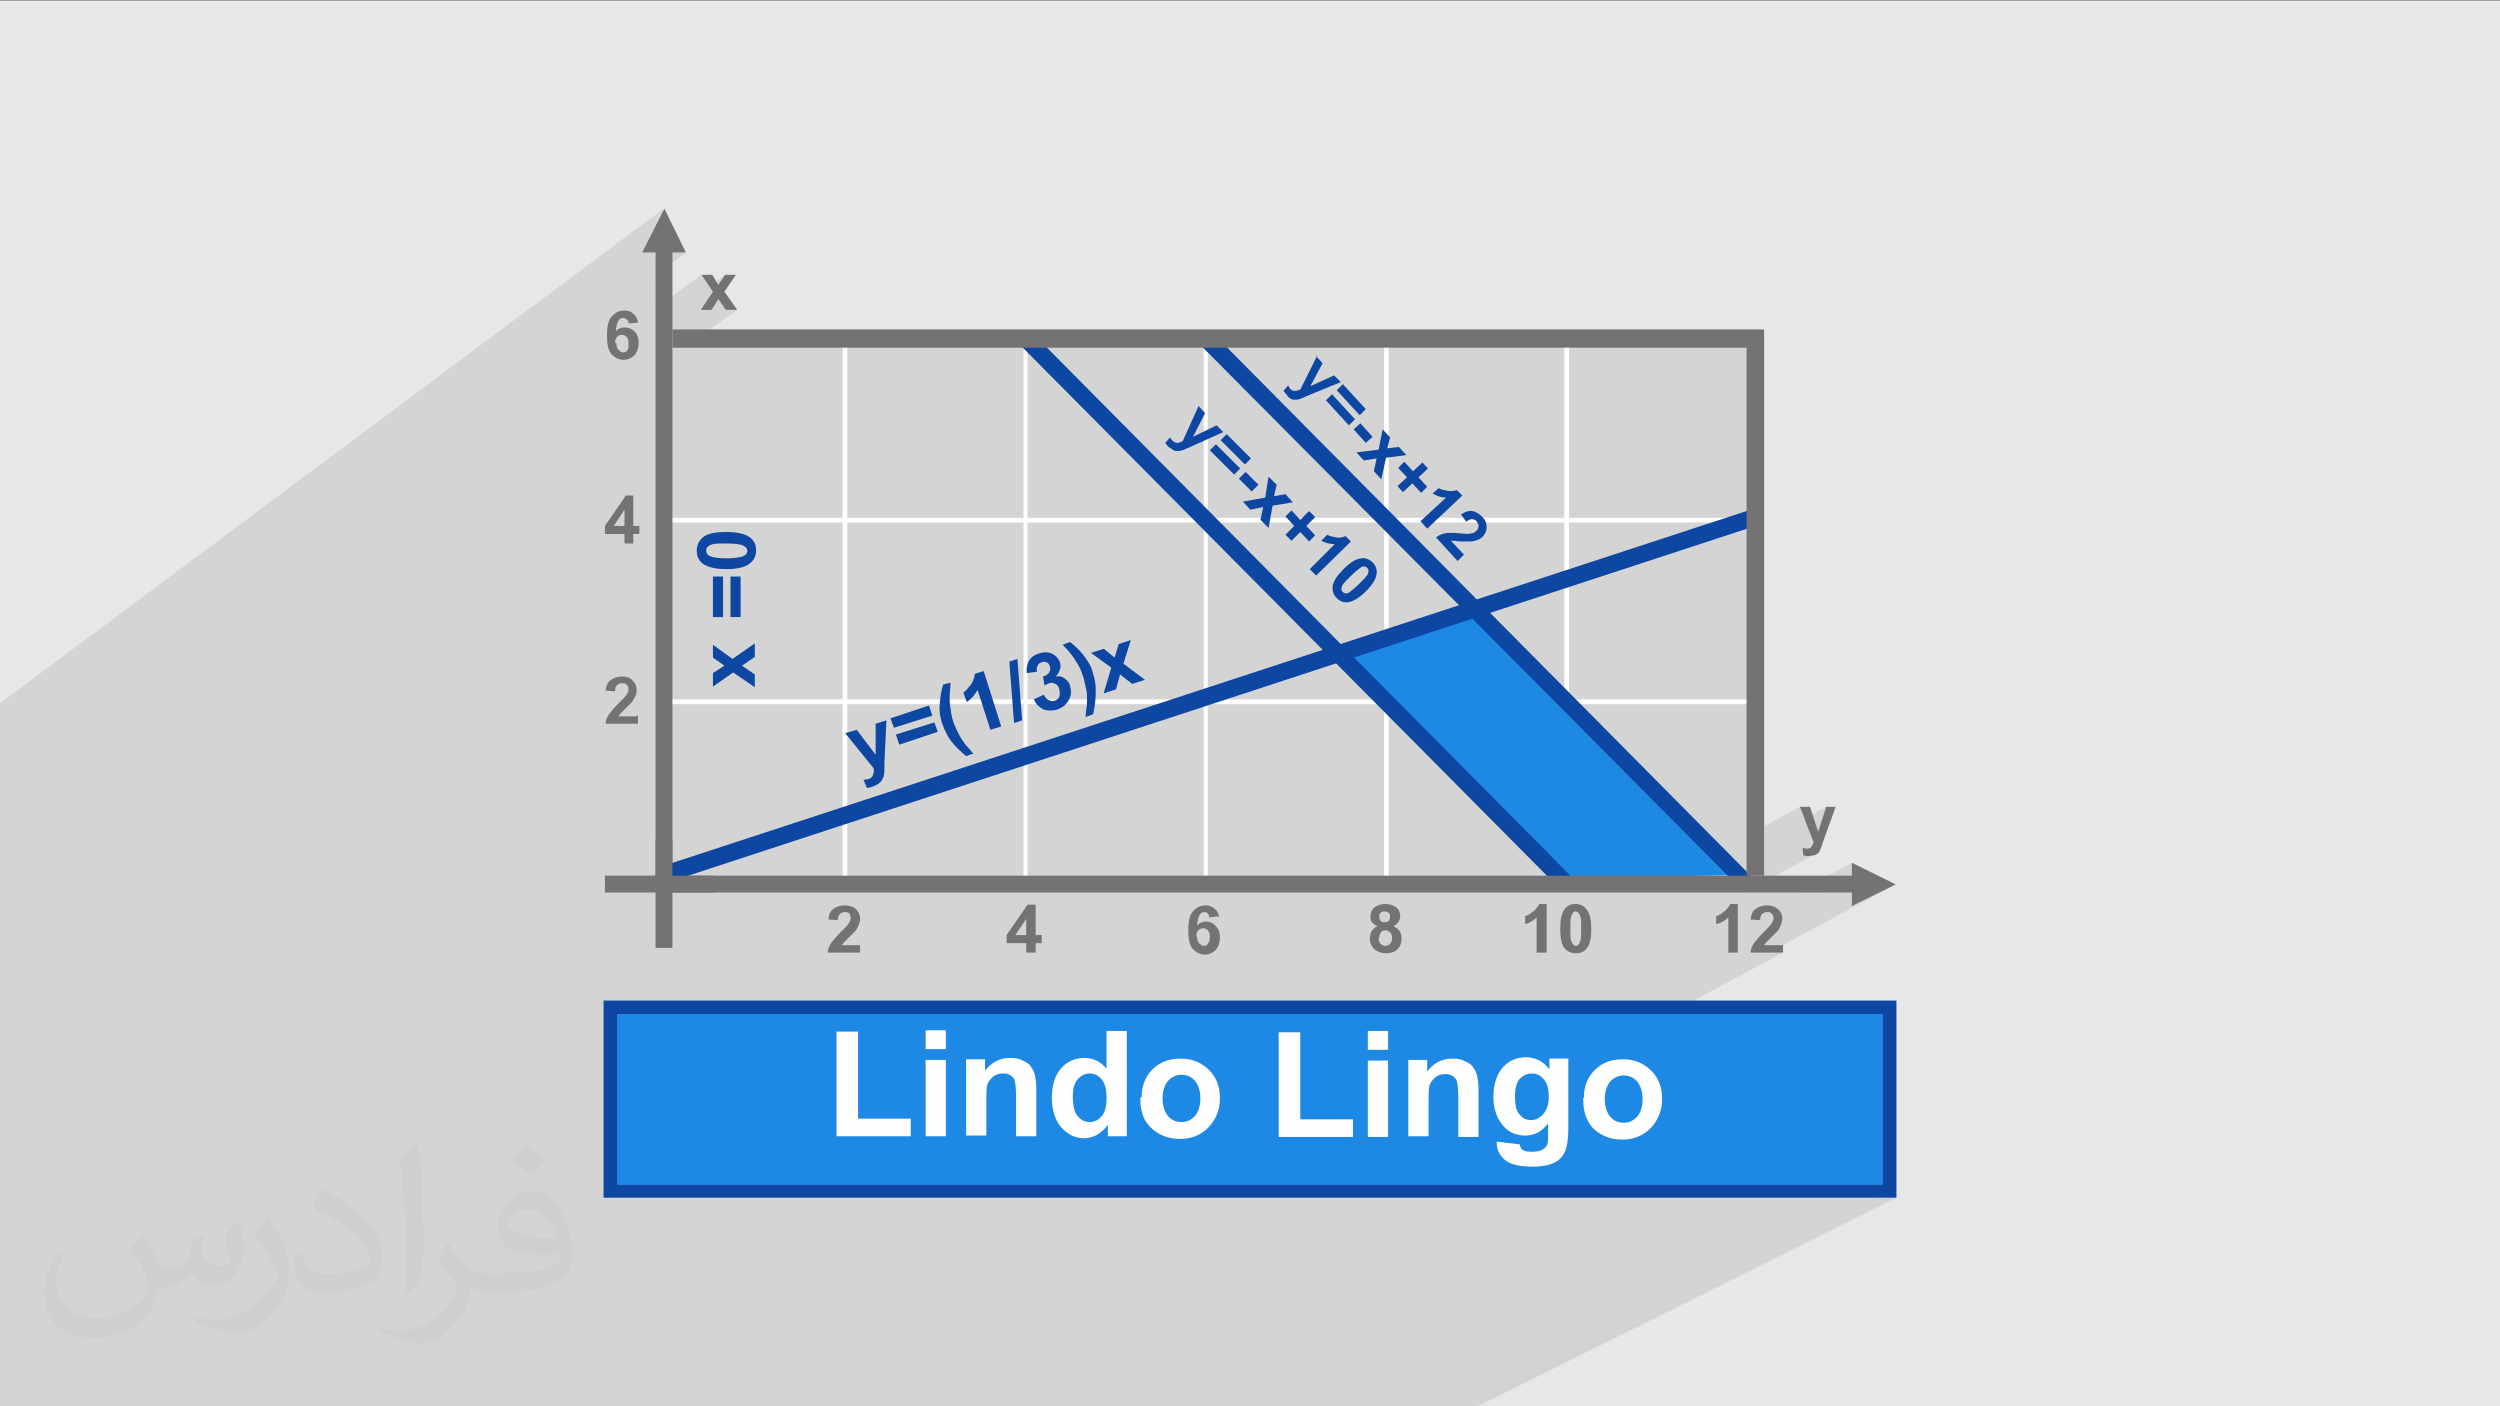
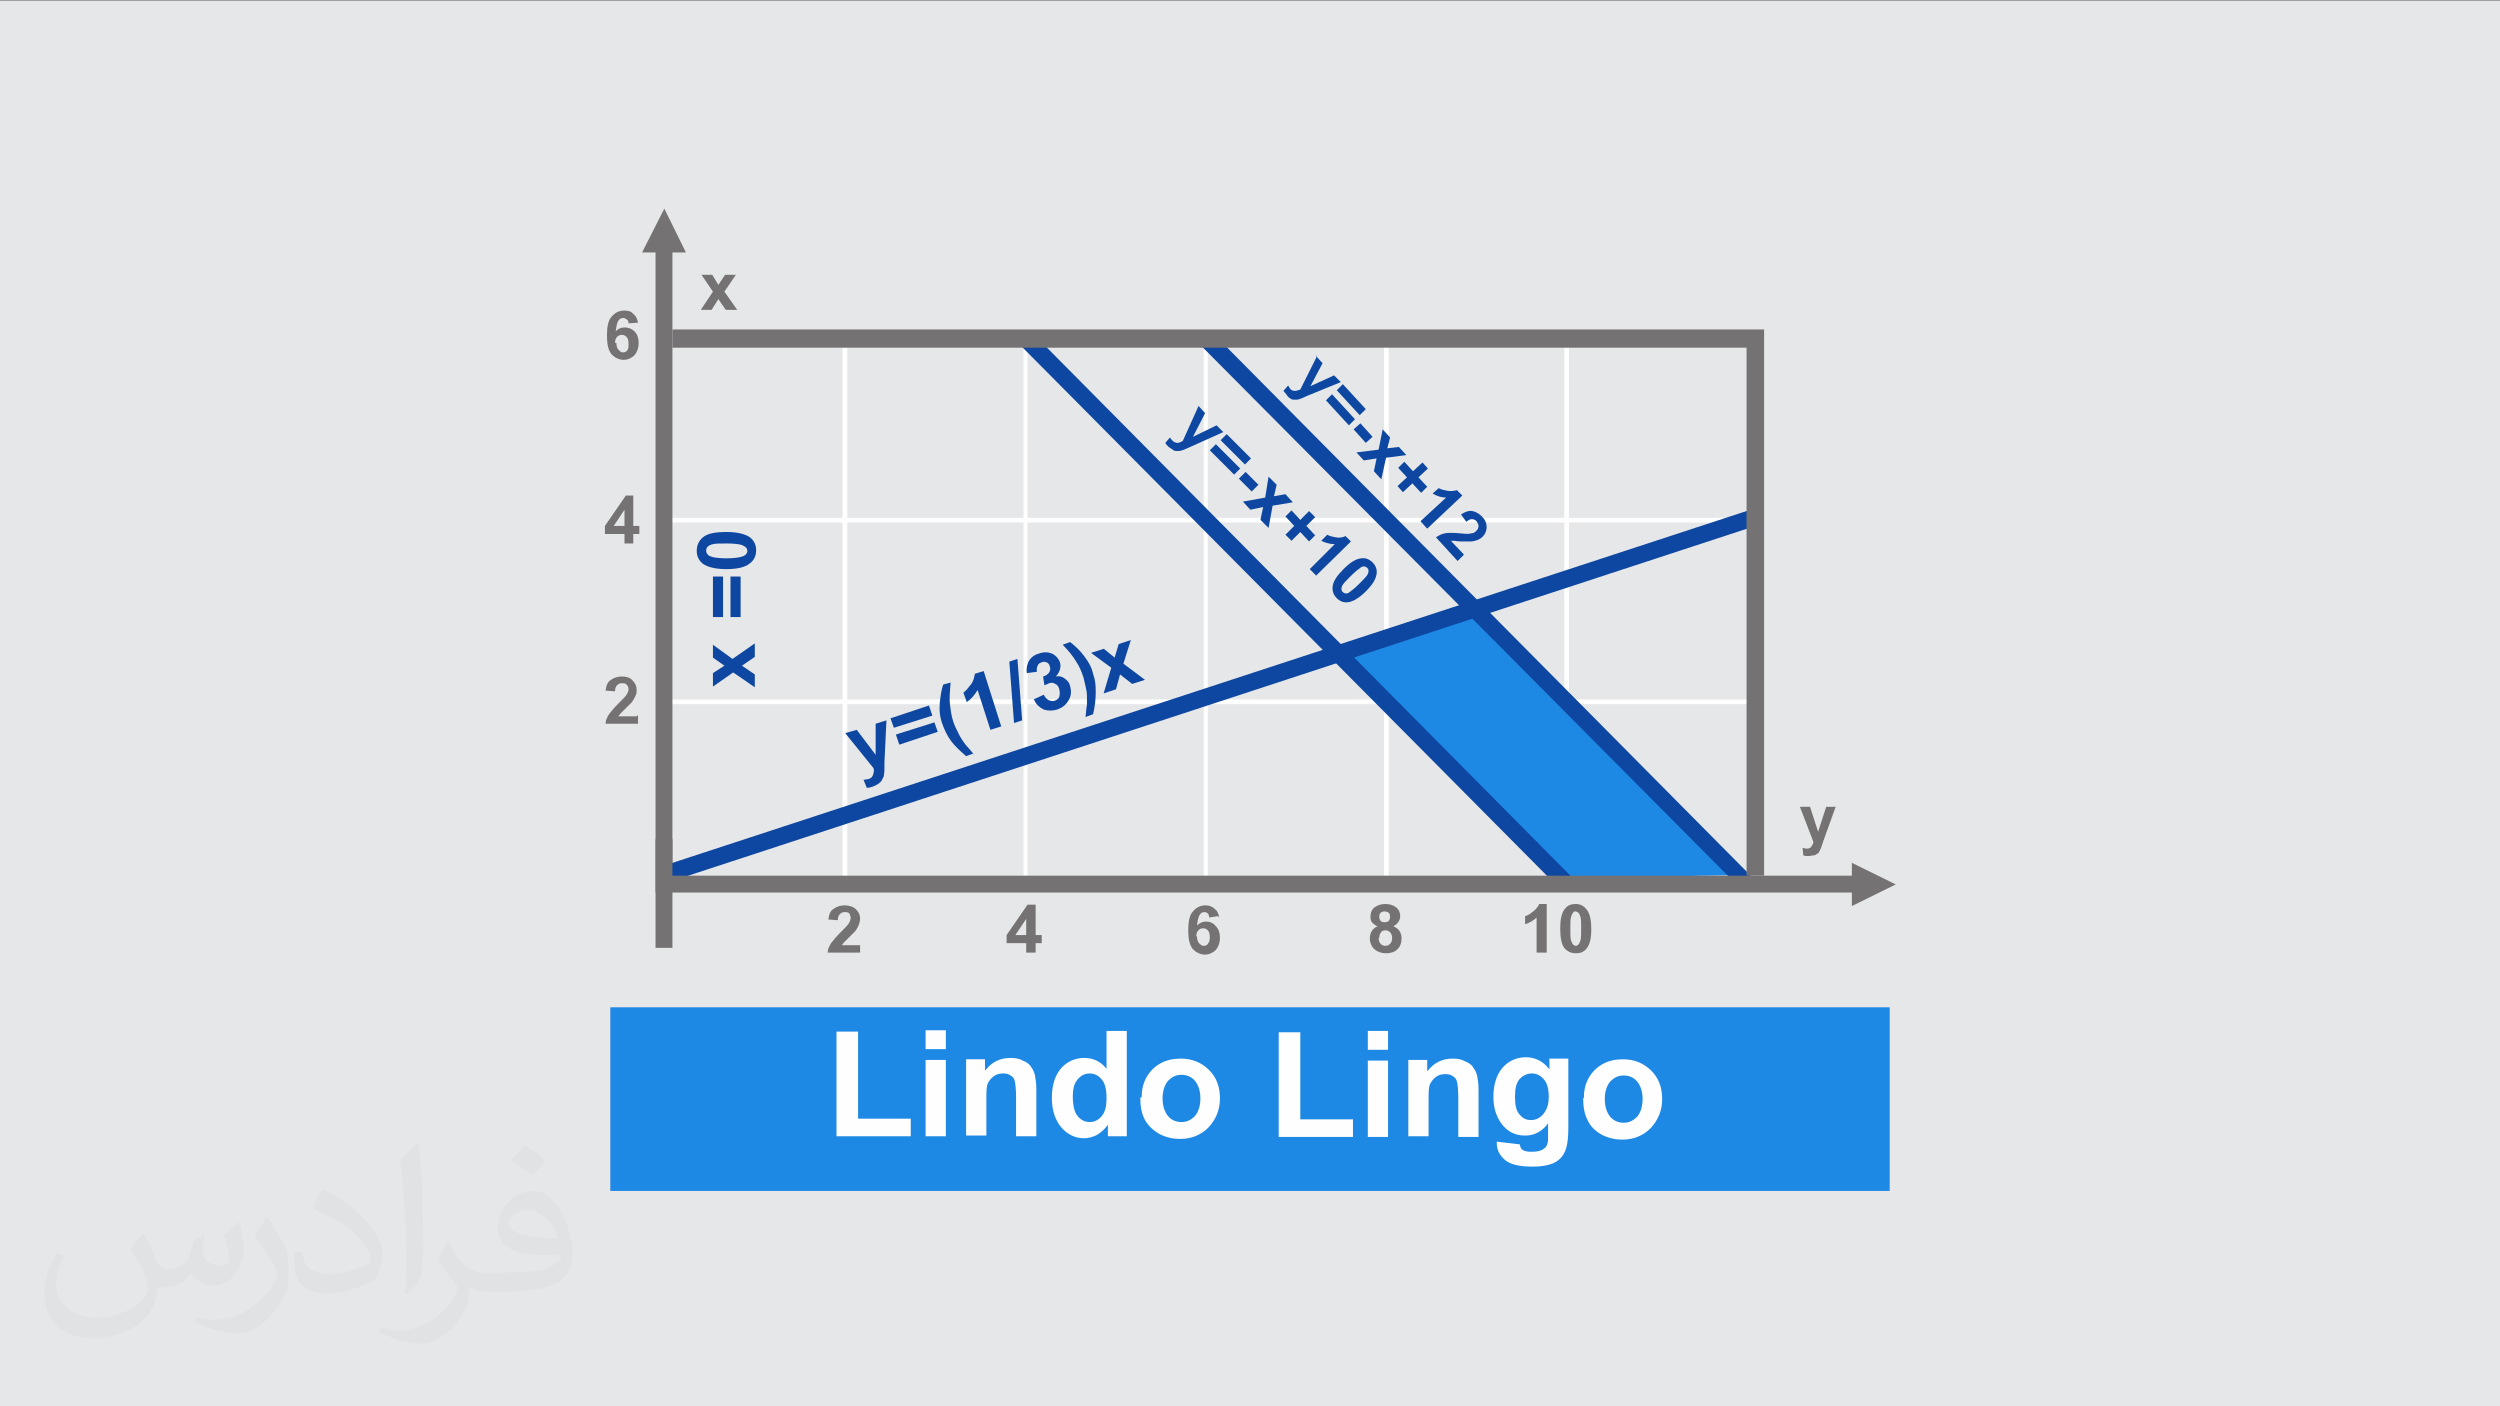
<svg xmlns="http://www.w3.org/2000/svg" xml:space="preserve" width="3.703in" height="2.083in" version="1.1" style="shape-rendering:geometricPrecision; text-rendering:geometricPrecision; image-rendering:optimizeQuality; fill-rule:evenodd; clip-rule:evenodd" viewBox="0 0 3703 2083">
  <rect x="0" y="0" width="3703" height="2083" fill="#808080" stroke="none" />
  <defs>
    <style type="text/css">
   
    .fil3 {fill:#1E88E5}
    .fil0 {fill:#E6E7E8}
    .fil6 {fill:#FEFEFE;fill-rule:nonzero}
    .fil4 {fill:#0D47A1;fill-rule:nonzero}
    .fil7 {fill:#757273;fill-rule:nonzero}
    .fil5 {fill:#FEFEFE;fill-rule:nonzero}
    .fil2 {fill:#373435;fill-opacity:0.031}
    .fil1 {fill:#373435;fill-opacity:0.102}
   
  </style>
  </defs>
  <g id="Layer_x0020_1">
    <polygon class="fil0" points="-3,1 3706,1 3706,2083 -3,2083 " />
-     <polygon class="fil1" points="-3,1214 -3,1213 -3,1210 -3,1205 -3,1202 -3,1198 -3,1197 -3,1197 -3,1192 -3,1190 -3,1186 -3,1179 -3,1176 -3,1176 -3,1171 -3,1170 -3,1170 -3,1169 -3,1169 -3,1162 -3,1161 -3,1160 -3,1156 -3,1155 -3,1150 -3,1148 -3,1135 -3,1135 -3,1124 -3,1111 -3,1094 -3,1081 -3,1044 -3,1044 983,309 983,309 951,374 971,374 971,392 996,374 1016,374 971,407 971,457 1039,407 1051,424 1074,407 1064,422 1054,429 1056,432 1038,459 1042,459 1064,443 1075,459 1092,459 1051,488 2600,488 2613,488 2613,501 2613,1224 2666,1195 2672,1213 2705,1195 2693,1232 2682,1237 2685,1247 2685,1248 2685,1249 2684,1250 2684,1251 2683,1251 2683,1252 2682,1253 2682,1254 2681,1254 2681,1255 2680,1255 2670,1261 2670,1267 2671,1267 2672,1267 2673,1267 2674,1267 2675,1267 2676,1267 2677,1267 2678,1267 2679,1267 2680,1267 2681,1267 2682,1267 2682,1267 2683,1267 2684,1267 2685,1267 2686,1266 2686,1266 2687,1266 2688,1266 2688,1265 2689,1265 2584,1322 2661,1322 2743,1278 2743,1297 2698,1322 2743,1322 2743,1342 2808,1310 2620,1411 2641,1411 2490,1492 2799,1492 2799,1764 2779,1774 2809,1774 2189,2083 2161,2083 2133,2083 1669,2083 1663,2083 1658,2083 1619,2083 1617,2083 1612,2083 1606,2083 1598,2083 1597,2083 1572,2083 1568,2083 1558,2083 1548,2083 1539,2083 1521,2083 1519,2083 1519,2083 1518,2083 1509,2083 1508,2083 1488,2083 1488,2083 1482,2083 1482,2083 1482,2083 1480,2083 1478,2083 1474,2083 1444,2083 1443,2083 1442,2083 1427,2083 1392,2083 1392,2083 1390,2083 1375,2083 1374,2083 1372,2083 1372,2083 1368,2083 1355,2083 1351,2083 1348,2083 1347,2083 1336,2083 1331,2083 1329,2083 1322,2083 1319,2083 1319,2083 1315,2083 1311,2083 1306,2083 1300,2083 1295,2083 1295,2083 1287,2083 1287,2083 1281,2083 1281,2083 1271,2083 1270,2083 1269,2083 1267,2083 1264,2083 1260,2083 1247,2083 1247,2083 1245,2083 1238,2083 1236,2083 1235,2083 1234,2083 1234,2083 1233,2083 1225,2083 1217,2083 1216,2083 1216,2083 1211,2083 1208,2083 1205,2083 1200,2083 1196,2083 1195,2083 1191,2083 1183,2083 1183,2083 1182,2083 1180,2083 1173,2083 1172,2083 1168,2083 1168,2083 1165,2083 1164,2083 1155,2083 1153,2083 1152,2083 1147,2083 1127,2083 1125,2083 1120,2083 1103,2083 1103,2083 1102,2083 1100,2083 1100,2083 1096,2083 1092,2083 1079,2083 1069,2083 1067,2083 1066,2083 1057,2083 1054,2083 1049,2083 1041,2083 1041,2083 1030,2083 1028,2083 1022,2083 1022,2083 1020,2083 1004,2083 1004,2083 1004,2083 1001,2083 998,2083 998,2083 994,2083 987,2083 986,2083 985,2083 967,2083 966,2083 966,2083 966,2083 965,2083 960,2083 959,2083 956,2083 950,2083 941,2083 930,2083 915,2083 915,2083 914,2083 912,2083 909,2083 905,2083 884,2083 884,2083 880,2083 879,2083 877,2083 875,2083 873,2083 869,2083 854,2083 853,2083 846,2083 844,2083 842,2083 835,2083 833,2083 828,2083 826,2083 824,2083 824,2083 817,2083 816,2083 815,2083 814,2083 813,2083 801,2083 800,2083 800,2083 796,2083 796,2083 792,2083 788,2083 788,2083 782,2083 781,2083 780,2083 778,2083 778,2083 772,2083 770,2083 768,2083 765,2083 765,2083 754,2083 751,2083 749,2083 749,2083 732,2083 726,2083 720,2083 713,2083 709,2083 706,2083 701,2083 686,2083 682,2083 679,2083 661,2083 660,2083 643,2083 636,2083 635,2083 633,2083 633,2083 630,2083 618,2083 615,2083 614,2083 613,2083 608,2083 601,2083 601,2083 601,2083 584,2083 582,2083 573,2083 570,2083 565,2083 558,2083 558,2083 557,2083 557,2083 556,2083 555,2083 553,2083 545,2083 544,2083 537,2083 535,2083 529,2083 517,2083 514,2083 506,2083 502,2083 498,2083 493,2083 463,2083 436,2083 409,2083 409,2083 406,2083 404,2083 395,2083 395,2083 393,2083 385,2083 378,2083 377,2083 373,2083 366,2083 356,2083 347,2083 347,2083 330,2083 320,2083 318,2083 291,2083 265,2083 259,2083 176,2083 165,2083 140,2083 133,2083 124,2083 120,2083 120,2083 118,2083 109,2083 108,2083 106,2083 103,2083 100,2083 92,2083 90,2083 88,2083 88,2083 82,2083 82,2083 79,2083 78,2083 76,2083 71,2083 69,2083 66,2083 66,2083 62,2083 62,2083 60,2083 60,2083 51,2083 51,2083 46,2083 46,2083 40,2083 39,2083 39,2083 31,2083 25,2083 23,2083 23,2083 3,2083 0,2083 -3,2083 -3,2078 -3,2075 -3,2075 -3,2073 -3,2071 -3,2071 -3,2068 -3,2066 -3,2062 -3,2061 -3,2060 -3,2060 -3,2057 -3,2055 -3,2055 -3,2054 -3,2054 -3,2046 -3,2046 -3,2045 -3,2040 -3,2039 -3,2039 -3,2038 -3,2036 -3,2034 -3,2033 -3,2030 -3,2028 -3,2028 -3,2028 -3,2027 -3,2027 -3,2026 -3,2025 -3,2025 -3,2024 -3,2024 -3,2022 -3,2022 -3,2020 -3,2020 -3,2020 -3,2019 -3,2016 -3,2015 -3,2012 -3,2009 -3,2008 -3,2007 -3,2007 -3,2007 -3,2006 -3,2005 -3,2004 -3,1999 -3,1998 -3,1997 -3,1997 -3,1996 -3,1995 -3,1994 -3,1994 -3,1991 -3,1989 -3,1988 -3,1986 -3,1986 -3,1985 -3,1985 -3,1985 -3,1980 -3,1979 -3,1978 -3,1976 -3,1975 -3,1975 -3,1973 -3,1972 -3,1972 -3,1971 -3,1971 -3,1969 -3,1969 -3,1967 -3,1966 -3,1965 -3,1965 -3,1965 -3,1962 -3,1961 -3,1958 -3,1958 -3,1958 -3,1956 -3,1956 -3,1956 -3,1954 -3,1953 -3,1953 -3,1953 -3,1952 -3,1951 -3,1950 -3,1948 -3,1946 -3,1946 -3,1943 -3,1942 -3,1941 -3,1941 -3,1939 -3,1939 -3,1939 -3,1936 -3,1935 -3,1935 -3,1930 -3,1928 -3,1927 -3,1926 -3,1924 -3,1920 -3,1918 -3,1916 -3,1915 -3,1915 -3,1914 -3,1911 -3,1910 -3,1904 -3,1902 -3,1897 -3,1895 -3,1892 -3,1879 -3,1877 -3,1876 -3,1875 -3,1870 -3,1868 -3,1866 -3,1866 -3,1864 -3,1859 -3,1857 -3,1850 -3,1848 -3,1846 -3,1843 -3,1838 -3,1835 -3,1832 -3,1831 -3,1825 -3,1824 -3,1822 -3,1821 -3,1808 -3,1760 -3,1723 -3,1721 -3,1706 -3,1705 -3,1705 -3,1704 -3,1703 -3,1701 -3,1696 -3,1696 -3,1694 -3,1694 -3,1690 -3,1686 -3,1685 -3,1677 -3,1668 -3,1667 -3,1661 -3,1657 -3,1655 -3,1652 -3,1646 -3,1644 -3,1641 -3,1640 -3,1637 -3,1635 -3,1632 -3,1630 -3,1622 -3,1622 -3,1595 -3,1593 -3,1581 -3,1578 -3,1578 -3,1577 -3,1574 -3,1568 -3,1561 -3,1552 -3,1549 -3,1547 -3,1544 -3,1535 -3,1534 -3,1534 -3,1529 -3,1517 -3,1460 -3,1454 -3,1453 -3,1452 -3,1452 -3,1448 -3,1448 -3,1439 -3,1428 -3,1421 -3,1410 -3,1407 -3,1389 -3,1374 -3,1249 -3,1238 -3,1224 -3,1217 " />
    <path class="fil2" d="M213 1829c7,11 12,21 16,32 3,7 5,19 21,19 4,0 11,-2 17,-5 7,-3 12,-9 14,-17l6 -21 15 -8 1 1c-2,8 -3,16 -3,21 0,18 15,24 27,24 7,0 13,-3 13,-10 0,-8 -4,-23 -8,-35 7,-7 14,-14 22,-20l1 1c4,15 6,30 6,40 0,10 -4,21 -8,28 -7,14 -20,25 -36,25 -12,0 -25,-6 -34,-17l0 0c-9,11 -22,20 -43,20l-7 0c-1,14 -4,24 -9,33 -13,25 -50,42 -85,42 -49,0 -73,-28 -73,-66 0,-23 8,-45 19,-60l10 4c-8,14 -12,27 -12,40 0,35 29,52 62,52 31,0 69,-19 75,-42 -3,-25 -12,-36 -26,-59 4,-8 10,-15 17,-23l1 0 0 0 0 0 0 0 1 1zm565 -133c10,7 21,14 30,23 -6,8 -12,15 -21,21 -10,-8 -20,-15 -30,-22 7,-8 14,-15 20,-22l1 0zm5 96c-17,0 -30,11 -30,19 0,17 33,23 73,23 -5,-20 -23,-42 -43,-42l0 0 0 0 0 0zm-37 93c22,0 41,-1 55,-4 16,-4 30,-12 30,-18 0,-1 0,-3 0,-5 -9,1 -20,1 -29,1 -29,0 -52,-7 -61,-23 -2,-4 -4,-10 -4,-16 0,-16 7,-32 19,-42 10,-9 21,-14 33,-14 21,0 37,17 48,43 6,14 11,31 11,51 0,14 -4,25 -12,34 -16,15 -45,21 -90,21l-20 0 0 0 -5 0c-11,0 -19,-2 -26,-7l-1 0c0,3 1,5 1,8 0,10 -3,23 -10,33 -20,30 -42,43 -61,43 -19,0 -42,-7 -63,-17l4 -7c7,3 16,5 29,5 34,0 78,-33 84,-64 -1,-3 -4,-6 -7,-10 -10,-12 -16,-22 -22,-32 5,-10 10,-18 14,-25l2 0c14,29 28,46 57,46l5 0 0 0 21 0 0 0 0 0 0 0 0 0 -2 -1zm-147 31c3,-14 3,-29 3,-43l0 -21c0,-39 -5,-96 -9,-134 7,-8 17,-17 25,-23l2 1c5,47 7,101 7,151 0,13 -1,26 -2,36 -1,12 -8,21 -22,34l-3 -1 0 0 0 0 0 0 -1 0zm-151 -62c1,19 10,33 41,33 20,0 36,-5 55,-14 3,-1 5,-3 5,-5 0,-12 -9,-27 -24,-41 -14,-13 -34,-25 -52,-32 -6,-3 -8,-5 -8,-8 0,-5 7,-17 13,-25l2 0c21,11 44,27 61,45 15,16 25,33 25,51 0,13 -4,26 -11,38 -22,11 -46,20 -70,20 -29,0 -49,-13 -49,-45 0,-4 0,-9 1,-16l10 0 0 0 0 0 0 0 0 0 1 -1zm-52 -52l18 29c7,11 13,22 13,41l0 23c0,19 -12,40 -32,60 -16,14 -29,20 -42,20 -19,0 -40,-6 -65,-17l3 -7c8,2 17,4 28,4 36,0 72,-26 89,-58 2,-4 3,-7 3,-9 0,-4 -2,-8 -4,-11 -9,-17 -19,-33 -30,-47 6,-9 12,-18 18,-27l1 0 0 0 0 0 0 0 0 0 0 -1z" />
    <polygon class="fil3" points="904,1492 2799,1492 2799,1764 904,1764 " />
-     <path class="fil4" d="M904 1482l1905 0 0 292 -1915 0 0 -292 10 0zm1885 20l-1875 0 0 253 1875 0 0 -253z" />
    <path class="fil5" d="M1239 1683l0 -155 32 0 0 129 78 0 0 26 -110 0 0 0 0 0zm132 -129l0 -28 30 0 0 28 -30 0zm0 129l0 -113 30 0 0 113 -30 0zm164 0l-30 0 0 -58c0,-12 -1,-20 -2,-24 -1,-4 -3,-6 -6,-8 -3,-2 -6,-3 -11,-3 -5,0 -10,1 -14,4 -4,3 -7,7 -9,11 -2,5 -2,13 -2,26l0 51 -30 0 0 -113 28 0 0 17c10,-13 22,-19 38,-19 7,0 13,1 18,4 5,2 10,5 12,9 3,4 5,8 6,13 1,5 2,11 2,20l0 70 0 0 0 0zm134 0l-28 0 0 -17c-5,7 -10,11 -16,15 -6,3 -13,5 -19,5 -13,0 -24,-5 -34,-16 -9,-11 -14,-25 -14,-44 0,-19 5,-34 14,-44 9,-10 21,-15 34,-15 13,0 24,5 33,16l0 -56 30 0 0 157 0 0 0 -1zm-80 -59c0,12 2,21 5,26 5,8 12,12 20,12 7,0 13,-3 18,-9 5,-6 7,-15 7,-26 0,-13 -2,-22 -7,-28 -5,-6 -11,-9 -18,-9 -7,0 -13,3 -18,9 -5,6 -7,14 -7,25l0 0zm102 1c0,-10 2,-20 7,-29 5,-9 12,-16 21,-21 9,-5 19,-7 30,-7 17,0 31,6 42,17 11,11 16,25 16,42 0,17 -6,31 -17,43 -11,11 -25,17 -42,17 -10,0 -20,-2 -30,-7 -9,-5 -17,-12 -22,-21 -5,-9 -7,-20 -7,-33l0 0 2 -1zm31 2c0,11 3,20 8,26 5,6 12,9 20,9 8,0 14,-3 20,-9 5,-6 8,-15 8,-26 0,-11 -3,-20 -8,-26 -5,-6 -12,-9 -20,-9 -8,0 -14,3 -20,9 -5,6 -8,15 -8,26l0 0zm172 57l0 -155 32 0 0 129 78 0 0 26 -110 0 0 0 0 0zm132 -129l0 -28 30 0 0 28 -30 0zm0 129l0 -113 30 0 0 113 -30 0zm164 0l-30 0 0 -58c0,-12 -1,-20 -2,-24 -1,-4 -3,-6 -6,-8 -3,-2 -6,-3 -11,-3 -5,0 -10,1 -14,4 -4,3 -7,7 -9,11 -2,5 -2,13 -2,26l0 51 -30 0 0 -113 28 0 0 17c10,-13 22,-19 38,-19 7,0 13,1 18,4 5,2 10,5 12,9 3,4 5,8 6,13 1,5 2,11 2,20l0 70 0 0 0 0zm27 7l34 4c1,4 2,7 4,8 3,2 7,3 13,3 8,0 14,-1 18,-4 3,-2 5,-4 6,-8 1,-2 1,-7 1,-14l0 -16c-9,12 -20,18 -34,18 -15,0 -27,-6 -36,-19 -7,-10 -11,-23 -11,-38 0,-19 5,-34 14,-44 9,-10 21,-15 34,-15 14,0 26,6 35,18l0 -16 28 0 0 102c0,13 -1,23 -3,30 -2,7 -5,12 -9,16 -4,4 -9,7 -16,9 -7,2 -15,3 -25,3 -19,0 -33,-3 -41,-10 -8,-7 -12,-15 -12,-25 0,-1 0,-2 0,-4l0 0 0 2zm27 -66c0,12 2,21 7,26 5,6 10,8 17,8 7,0 13,-3 18,-9 5,-6 8,-14 8,-25 0,-12 -2,-20 -7,-26 -5,-6 -11,-9 -18,-9 -7,0 -13,3 -18,8 -5,6 -7,14 -7,26l0 0 0 1zm102 1c0,-10 2,-20 7,-29 5,-9 12,-16 21,-21 9,-5 19,-7 30,-7 17,0 31,6 42,17 11,11 16,25 16,42 0,17 -6,31 -17,43 -11,11 -25,17 -42,17 -10,0 -20,-2 -30,-7 -9,-5 -17,-12 -21,-21 -5,-9 -7,-20 -7,-33l0 0 1 -1zm31 2c0,11 3,20 8,26 5,6 12,9 20,9 8,0 14,-3 20,-9 5,-6 8,-15 8,-26 0,-11 -3,-20 -8,-26 -5,-6 -12,-9 -20,-9 -8,0 -14,3 -20,9 -5,6 -8,15 -8,26l0 0z" />
    <polygon class="fil6" points="1248,1321 1248,489 1255,489 1255,1321 " />
    <polygon class="fil6" points="1516,1321 1516,489 1522,489 1522,1321 " />
    <polygon class="fil6" points="1783,1321 1783,489 1789,489 1789,1321 " />
    <polygon class="fil6" points="2050,1321 2050,489 2057,489 2057,1321 " />
    <polygon class="fil6" points="2317,1321 2317,489 2324,489 2324,1321 " />
    <polygon class="fil6" points="972,1036 2600,1036 2600,1043 972,1043 " />
    <polygon class="fil6" points="972,767 2600,767 2600,774 972,774 " />
    <polygon class="fil3" points="2189,901 2581,1296 2319,1301 1987,967 2189,901 " />
    <polygon class="fil7" points="996,1243 996,1404 971,1404 971,1243 " />
-     <polygon class="fil7" points="896,1297 1057,1297 1057,1322 896,1322 " />
    <path class="fil7" d="M944 478l-13 1c0,-3 -1,-5 -3,-6 -1,-1 -3,-2 -5,-2 -3,0 -5,1 -7,4 -2,3 -3,8 -4,16 3,-4 8,-6 13,-6 6,0 11,2 15,6 4,4 6,10 6,17 0,7 -2,13 -6,18 -4,4 -10,7 -16,7 -7,0 -13,-3 -18,-8 -5,-6 -7,-15 -7,-28 0,-13 2,-23 7,-28 5,-6 11,-9 19,-9 5,0 10,1 13,5 4,3 6,7 7,13l0 0 0 0 0 0 -1 0zm-31 30c0,4 1,8 3,10 2,2 4,4 7,4 2,0 5,-1 6,-3 2,-2 2,-5 2,-10 0,-5 -1,-8 -3,-10 -2,-2 -4,-3 -7,-3 -3,0 -5,1 -7,3 -2,2 -3,5 -3,9l0 0 0 0 0 0 2 0z" />
    <path class="fil7" d="M925 805l0 -14 -29 0 0 -12 31 -45 11 0 0 45 9 0 0 12 -9 0 0 14 -13 0 0 0 0 0 0 0 0 0zm0 -26l0 -24 -16 24 16 0z" />
    <path class="fil7" d="M945 1059l0 13 -48 0c0,-5 2,-9 5,-14 3,-4 8,-10 15,-17 6,-6 10,-10 11,-12 2,-3 3,-6 3,-8 0,-3 -1,-5 -3,-7 -2,-2 -4,-2 -7,-2 -3,0 -5,1 -7,3 -2,2 -3,5 -3,9l-14 -1c1,-8 3,-13 8,-16 4,-3 10,-5 16,-5 7,0 13,2 16,6 4,4 6,8 6,14 0,3 0,6 -2,9 -1,3 -3,6 -5,9 -2,2 -5,5 -9,9 -4,4 -7,7 -8,8 -1,1 -2,3 -3,4l27 0 0 0 0 0 0 0 2 -2z" />
    <path class="fil7" d="M1274 1398l0 13 -48 0c0,-5 2,-9 5,-14 3,-4 8,-10 15,-17 6,-6 10,-10 11,-12 2,-3 3,-6 3,-8 0,-3 -1,-5 -2,-7 -2,-2 -4,-2 -7,-2 -3,0 -5,1 -7,3 -2,2 -3,5 -3,9l-14 -1c1,-8 3,-13 8,-16 4,-3 10,-5 16,-5 7,0 13,2 17,6 4,4 6,8 6,14 0,3 -1,6 -2,9 -1,3 -3,6 -5,9 -2,2 -5,5 -9,9 -4,4 -7,7 -8,8 -1,1 -2,3 -3,4l27 0 0 0 0 0 0 0 0 0 0 -2z" />
    <path class="fil7" d="M1520 1411l0 -14 -29 0 0 -12 31 -45 12 0 0 45 9 0 0 12 -9 0 0 14 -13 0 0 0 0 0 0 0 0 0 -1 0zm0 -26l0 -24 -16 24 16 0z" />
    <path class="fil7" d="M1804 1357l-13 2c0,-3 -1,-5 -2,-6 -1,-1 -3,-2 -5,-2 -3,0 -5,1 -7,4 -2,3 -3,8 -4,16 4,-4 8,-6 13,-6 6,0 11,2 15,7 4,4 6,10 6,17 0,7 -2,13 -6,18 -4,4 -10,7 -16,7 -7,0 -13,-3 -18,-8 -5,-6 -7,-15 -7,-28 0,-13 2,-23 7,-28 5,-6 11,-9 19,-9 5,0 10,2 13,5 4,3 6,7 7,13l0 0 0 0 0 0 0 0 -2 -2zm-31 30c0,4 1,8 3,10 2,2 4,4 7,4 3,0 5,-1 6,-3 2,-2 3,-5 3,-10 0,-5 -1,-8 -3,-10 -2,-2 -4,-3 -7,-3 -3,0 -5,1 -7,3 -2,2 -3,5 -3,9l0 0 0 0 1 0z" />
    <path class="fil7" d="M2040 1372c-4,-2 -6,-4 -8,-6 -2,-3 -2,-5 -2,-9 0,-5 2,-10 6,-13 4,-3 9,-5 16,-5 7,0 12,2 16,5 4,3 6,8 6,13 0,3 -1,6 -3,9 -2,3 -4,4 -7,6 4,2 7,4 9,7 2,3 3,7 3,11 0,7 -2,12 -6,16 -4,4 -10,6 -17,6 -6,0 -12,-2 -16,-5 -5,-4 -8,-10 -8,-17 0,-4 1,-8 3,-11 2,-3 5,-6 9,-7l0 0 0 0 0 0 -1 0zm3 -14c0,3 1,5 2,6 2,2 4,2 6,2 3,0 5,-1 6,-2 1,-1 2,-4 2,-6 0,-3 -1,-5 -2,-6 -1,-1 -4,-2 -6,-2 -3,0 -5,1 -6,2 -2,2 -2,4 -2,6l0 0 0 0 0 0zm-1 31c0,4 1,7 3,9 2,2 4,3 7,3 3,0 5,-1 7,-3 2,-2 3,-5 3,-9 0,-3 -1,-6 -3,-8 -2,-2 -4,-3 -7,-3 -3,0 -6,1 -7,4 -2,2 -2,5 -2,8l0 0 0 0 0 0 0 0 -1 -1z" />
    <path class="fil7" d="M2290 1411l-14 0 0 -52c-5,5 -11,8 -17,10l0 -12c4,-1 7,-3 12,-7 4,-3 7,-7 9,-11l11 0 0 72 0 0 0 0 0 0 -1 0zm44 -72c7,0 12,3 16,8 5,6 7,16 7,29 0,14 -2,23 -7,29 -4,5 -9,7 -16,7 -7,0 -13,-3 -17,-8 -4,-5 -6,-15 -6,-29 0,-13 2,-23 7,-29 4,-5 9,-7 16,-7l0 0 0 0 0 0zm0 11c-2,0 -3,0 -4,2 -1,1 -2,3 -3,6 -1,4 -1,10 -1,18 0,8 0,14 1,17 1,3 2,5 3,6 1,1 3,2 4,2 2,0 3,-1 4,-2 1,-1 2,-3 3,-6 1,-4 1,-9 1,-18 0,-8 0,-14 -1,-17 -1,-3 -2,-5 -3,-6 -1,-1 -3,-2 -4,-2l0 0 0 0 0 0 0 0z" />
-     <path class="fil7" d="M2574 1411l-14 0 0 -52c-5,5 -11,8 -18,10l0 -12c4,-1 7,-3 12,-7 4,-3 7,-7 9,-11l11 0 0 72 0 0 0 0 0 0 0 0zm67 -13l0 13 -48 0c0,-5 2,-9 5,-14 3,-4 8,-10 15,-17 6,-6 10,-10 11,-12 2,-3 3,-6 3,-8 0,-3 -1,-5 -3,-7 -2,-2 -4,-2 -7,-2 -3,0 -5,1 -7,3 -2,2 -3,5 -3,9l-14 -1c1,-8 3,-13 8,-16 4,-3 10,-5 16,-5 7,0 12,2 17,6 4,4 6,8 6,14 0,3 -1,6 -2,9 -1,3 -3,6 -5,9 -2,2 -5,5 -9,9 -4,4 -7,7 -8,8 -1,1 -2,3 -3,4l27 0 0 0 0 0 0 0 1 -2z" />
    <path class="fil7" d="M2666 1195l15 0 12 37 12 -37 14 0 -18 50 -3 9c-1,3 -2,5 -3,7 -1,2 -2,3 -4,4 -1,1 -3,2 -5,2 -2,0 -4,1 -7,1 -3,0 -5,0 -8,-1l-1 -11c2,0 4,1 6,1 3,0 6,-1 7,-3 1,-2 3,-4 3,-7l-20 -52 0 0z" />
    <polygon class="fil7" points="1038,459 1056,432 1039,407 1055,407 1064,422 1074,407 1090,407 1073,432 1092,459 1075,459 1064,443 1054,459 1038,459 1038,459 " />
    <path class="fil4" d="M1118 1018l-32 -22 -30 21 0 -20 17 -11 -17 -12 0 -19 29 21 33 -23 0 20 -19 13 19 13 0 19 0 0 0 0 0 0 0 0zm-47 -104l-15 0 0 -60 15 0 0 60zm26 0l-15 0 0 -60 15 0 0 60zm-65 -98c0,-8 3,-15 9,-20 7,-6 19,-8 35,-8 16,0 28,3 35,8 6,5 9,11 9,19 0,8 -3,15 -10,20 -6,5 -18,8 -34,8 -16,0 -28,-3 -35,-8 -6,-5 -9,-11 -9,-19l0 0 0 0 0 0zm14 0c0,2 1,4 2,5 1,2 4,3 7,4 4,1 11,2 21,2 10,0 17,-1 21,-2 4,-1 6,-2 8,-4 1,-1 2,-3 2,-5 0,-2 -1,-4 -2,-5 -1,-1 -4,-3 -7,-4 -4,-1 -11,-2 -21,-2 -10,0 -17,0 -21,1 -4,1 -6,2 -8,4 -1,1 -2,3 -2,5l0 0 0 0 0 0 0 1z" />
    <path class="fil4" d="M1252 1086l17 -5 28 37 0 -46 16 -5 -3 63 0 11c0,4 -1,7 -1,9 -1,2 -2,4 -3,6 -1,2 -3,3 -5,5 -2,1 -5,3 -8,4 -3,1 -6,2 -9,2l-5 -12c3,0 5,-1 7,-1 4,-1 6,-3 7,-6 1,-3 2,-6 1,-10l-42 -52 0 0 0 0 0 0 0 0zm72 -8l-5 -14 57 -19 5 15 -57 18 0 0 0 0 0 0zm8 25l-5 -15 57 -18 5 14 -57 19 0 0 0 0 0 0zm110 13l-11 4c-8,-7 -16,-14 -22,-22 -6,-8 -10,-17 -13,-25 -4,-11 -5,-21 -4,-32 1,-9 2,-18 5,-27l11 -3c-1,13 -2,24 -1,32 1,8 2,17 5,26 2,6 5,12 8,18 3,6 7,12 11,17 3,3 7,8 12,14l0 0 0 0 0 0 -1 -2zm41 -40l-16 5 -19 -59c-4,7 -9,13 -16,18l-5 -14c4,-3 7,-7 11,-12 4,-5 5,-11 6,-16l13 -4 26 82 0 0 0 0 0 0zm19 -5l-7 -91 12 -4 7 91 -12 4 0 0 0 0zm29 -35l15 -7c2,4 4,6 7,8 3,1 6,2 9,1 3,-1 6,-3 7,-6 1,-3 1,-7 0,-11 -1,-4 -3,-7 -6,-8 -3,-2 -6,-2 -9,-1 -2,1 -4,2 -7,3l-2 -13c4,-1 7,-3 9,-6 2,-3 2,-6 1,-9 -1,-3 -2,-5 -5,-6 -2,-1 -5,-1 -7,0 -3,1 -5,2 -6,5 -1,2 -2,5 -1,9l-15 2c-1,-5 0,-10 1,-13 1,-4 3,-7 6,-10 3,-3 7,-5 11,-6 8,-3 15,-2 21,1 5,3 8,7 10,12 2,7 0,14 -6,21 5,-1 9,0 13,3 4,3 7,6 8,11 2,7 2,14 -2,21 -4,7 -9,11 -17,14 -7,2 -14,2 -20,0 -6,-3 -11,-7 -14,-14l0 0 0 0 0 0 0 0 -1 -1zm77 25c1,-8 1,-13 2,-17 0,-4 0,-8 0,-13 0,-5 -1,-10 -2,-14 -1,-4 -2,-9 -3,-13 -3,-9 -6,-17 -11,-24 -4,-7 -11,-16 -20,-25l11 -4c8,6 15,13 21,21 6,8 11,16 13,26 3,8 4,16 4,26 0,11 -1,22 -4,34l-11 4 0 0 0 0 0 0 0 0 0 -1zm27 -35l11 -37 -30 -22 19 -6 16 13 6 -20 18 -6 -11 35 32 24 -19 6 -18 -14 -6 22 -18 6 0 0 0 0 0 0 0 0 0 -1z" />
    <path class="fil4" d="M1949 527l10 11 -18 34 35 -16 10 10 -49 20 -9 4c-3,1 -5,2 -7,2 -2,0 -4,0 -5,0 -2,0 -4,-1 -5,-2 -2,-1 -4,-3 -5,-5 -2,-2 -3,-4 -5,-6l7 -8c1,2 2,3 3,5 2,2 4,3 7,3 2,0 5,-1 8,-2l25 -50 0 0 0 0 0 0 0 0 -2 0zm31 51l9 -9 34 37 -9 9 -34 -37 0 0 0 0 0 0zm-16 15l9 -9 34 37 -9 9 -34 -37 0 0 0 0zm41 43l10 -9 18 20 -10 9 -18 -20 0 0zm5 34l32 -4 6 -30 11 12 -4 16 17 -2 11 12 -30 4 -7 32 -11 -12 4 -19 -19 3 -11 -12 0 0 0 0 0 0 1 0zm60 50l14 -13 -13 -14 9 -9 13 14 14 -13 8 9 -14 13 13 14 -9 9 -13 -14 -14 13 -8 -9 0 0 0 0 0 0 0 0zm43 62l-9 -10 38 -35c-7,0 -13,-2 -20,-6l9 -8c3,2 8,3 13,4 5,1 10,0 14,-1l8 8 -52 49 0 0 0 0 -1 -1zm55 40l-9 9 -32 -35c4,-3 8,-5 13,-6 5,-1 12,-1 23,0 8,1 14,1 16,0 4,0 6,-2 8,-4 2,-2 3,-4 3,-7 0,-2 -1,-4 -3,-7 -2,-2 -4,-3 -7,-3 -2,0 -5,1 -8,4l-8 -11c6,-4 12,-6 17,-5 5,1 10,4 14,8 5,5 7,10 7,16 0,5 -2,10 -6,14 -2,2 -5,4 -8,5 -3,1 -6,2 -10,2 -3,0 -7,0 -13,0 -6,0 -10,-1 -11,-1 -2,0 -3,0 -5,0l19 20 0 0 0 0 0 0 0 0 0 1z" />
    <polygon class="fil4" points="1528,492 2329,1300 2311,1317 1510,510 1528,492 1528,492 " />
    <polygon class="fil4" points="2591,782 989,1307 981,1283 2596,754 2591,782 " />
    <polygon class="fil4" points="1795,492 2596,1300 2579,1317 1777,510 1795,492 1795,492 " />
    <polygon class="fil7" points="984,309 1016,374 996,374 996,1297 2743,1297 2743,1278 2808,1310 2743,1342 2743,1322 984,1322 971,1322 971,1310 971,374 951,374 984,309 984,309 984,309 " />
    <polygon class="fil7" points="996,488 2600,488 2613,488 2613,501 2613,1297 2587,1297 2587,515 996,515 996,488 " />
    <path class="fil4" d="M1775 601l10 11 -18 35 35 -17 10 10 -49 22 -9 4c-3,1 -6,2 -7,2 -2,0 -4,0 -5,0 -2,0 -4,-1 -5,-2 -2,-1 -4,-3 -6,-4 -2,-2 -4,-4 -5,-6l7 -8c1,2 2,3 4,5 2,2 5,3 7,3 2,0 5,-1 8,-3l23 -51zm33 51l9 -9 36 36 -9 9 -36 -36zm-16 15l9 -9 36 36 -9 9 -36 -36zm43 42l10 -10 19 19 -10 10 -19 -19zm6 34l33 -6 5 -31 12 12 -4 17 17 -3 11 12 -30 5 -6 33 -12 -12 4 -19 -19 4 -11 -12zm63 49l13 -13 -13 -14 9 -9 13 14 13 -13 9 9 -13 13 13 14 -9 9 -13 -14 -13 13 -9 -9zm46 61l-10 -10 37 -37c-7,0 -14,-2 -20,-5l9 -9c3,2 8,3 13,4 5,1 10,0 14,-2l8 8 -52 51zm83 -20c5,5 7,11 6,17 -1,8 -6,16 -16,26 -10,10 -19,15 -26,16 -6,1 -12,-1 -17,-6 -5,-5 -7,-11 -6,-18 1,-7 6,-15 16,-25 10,-10 18,-15 26,-16 6,-1 12,1 17,6zm-8 8c-1,-1 -3,-2 -4,-2 -2,0 -4,0 -6,2 -3,2 -8,6 -14,12 -6,6 -10,10 -12,13 -2,3 -2,5 -2,7 0,2 1,3 2,4 1,1 3,2 4,2 2,0 4,0 6,-2 3,-2 8,-6 14,-12 6,-6 10,-10 12,-13 2,-3 2,-5 2,-7 0,-2 -1,-3 -2,-4z" />
  </g>
</svg>